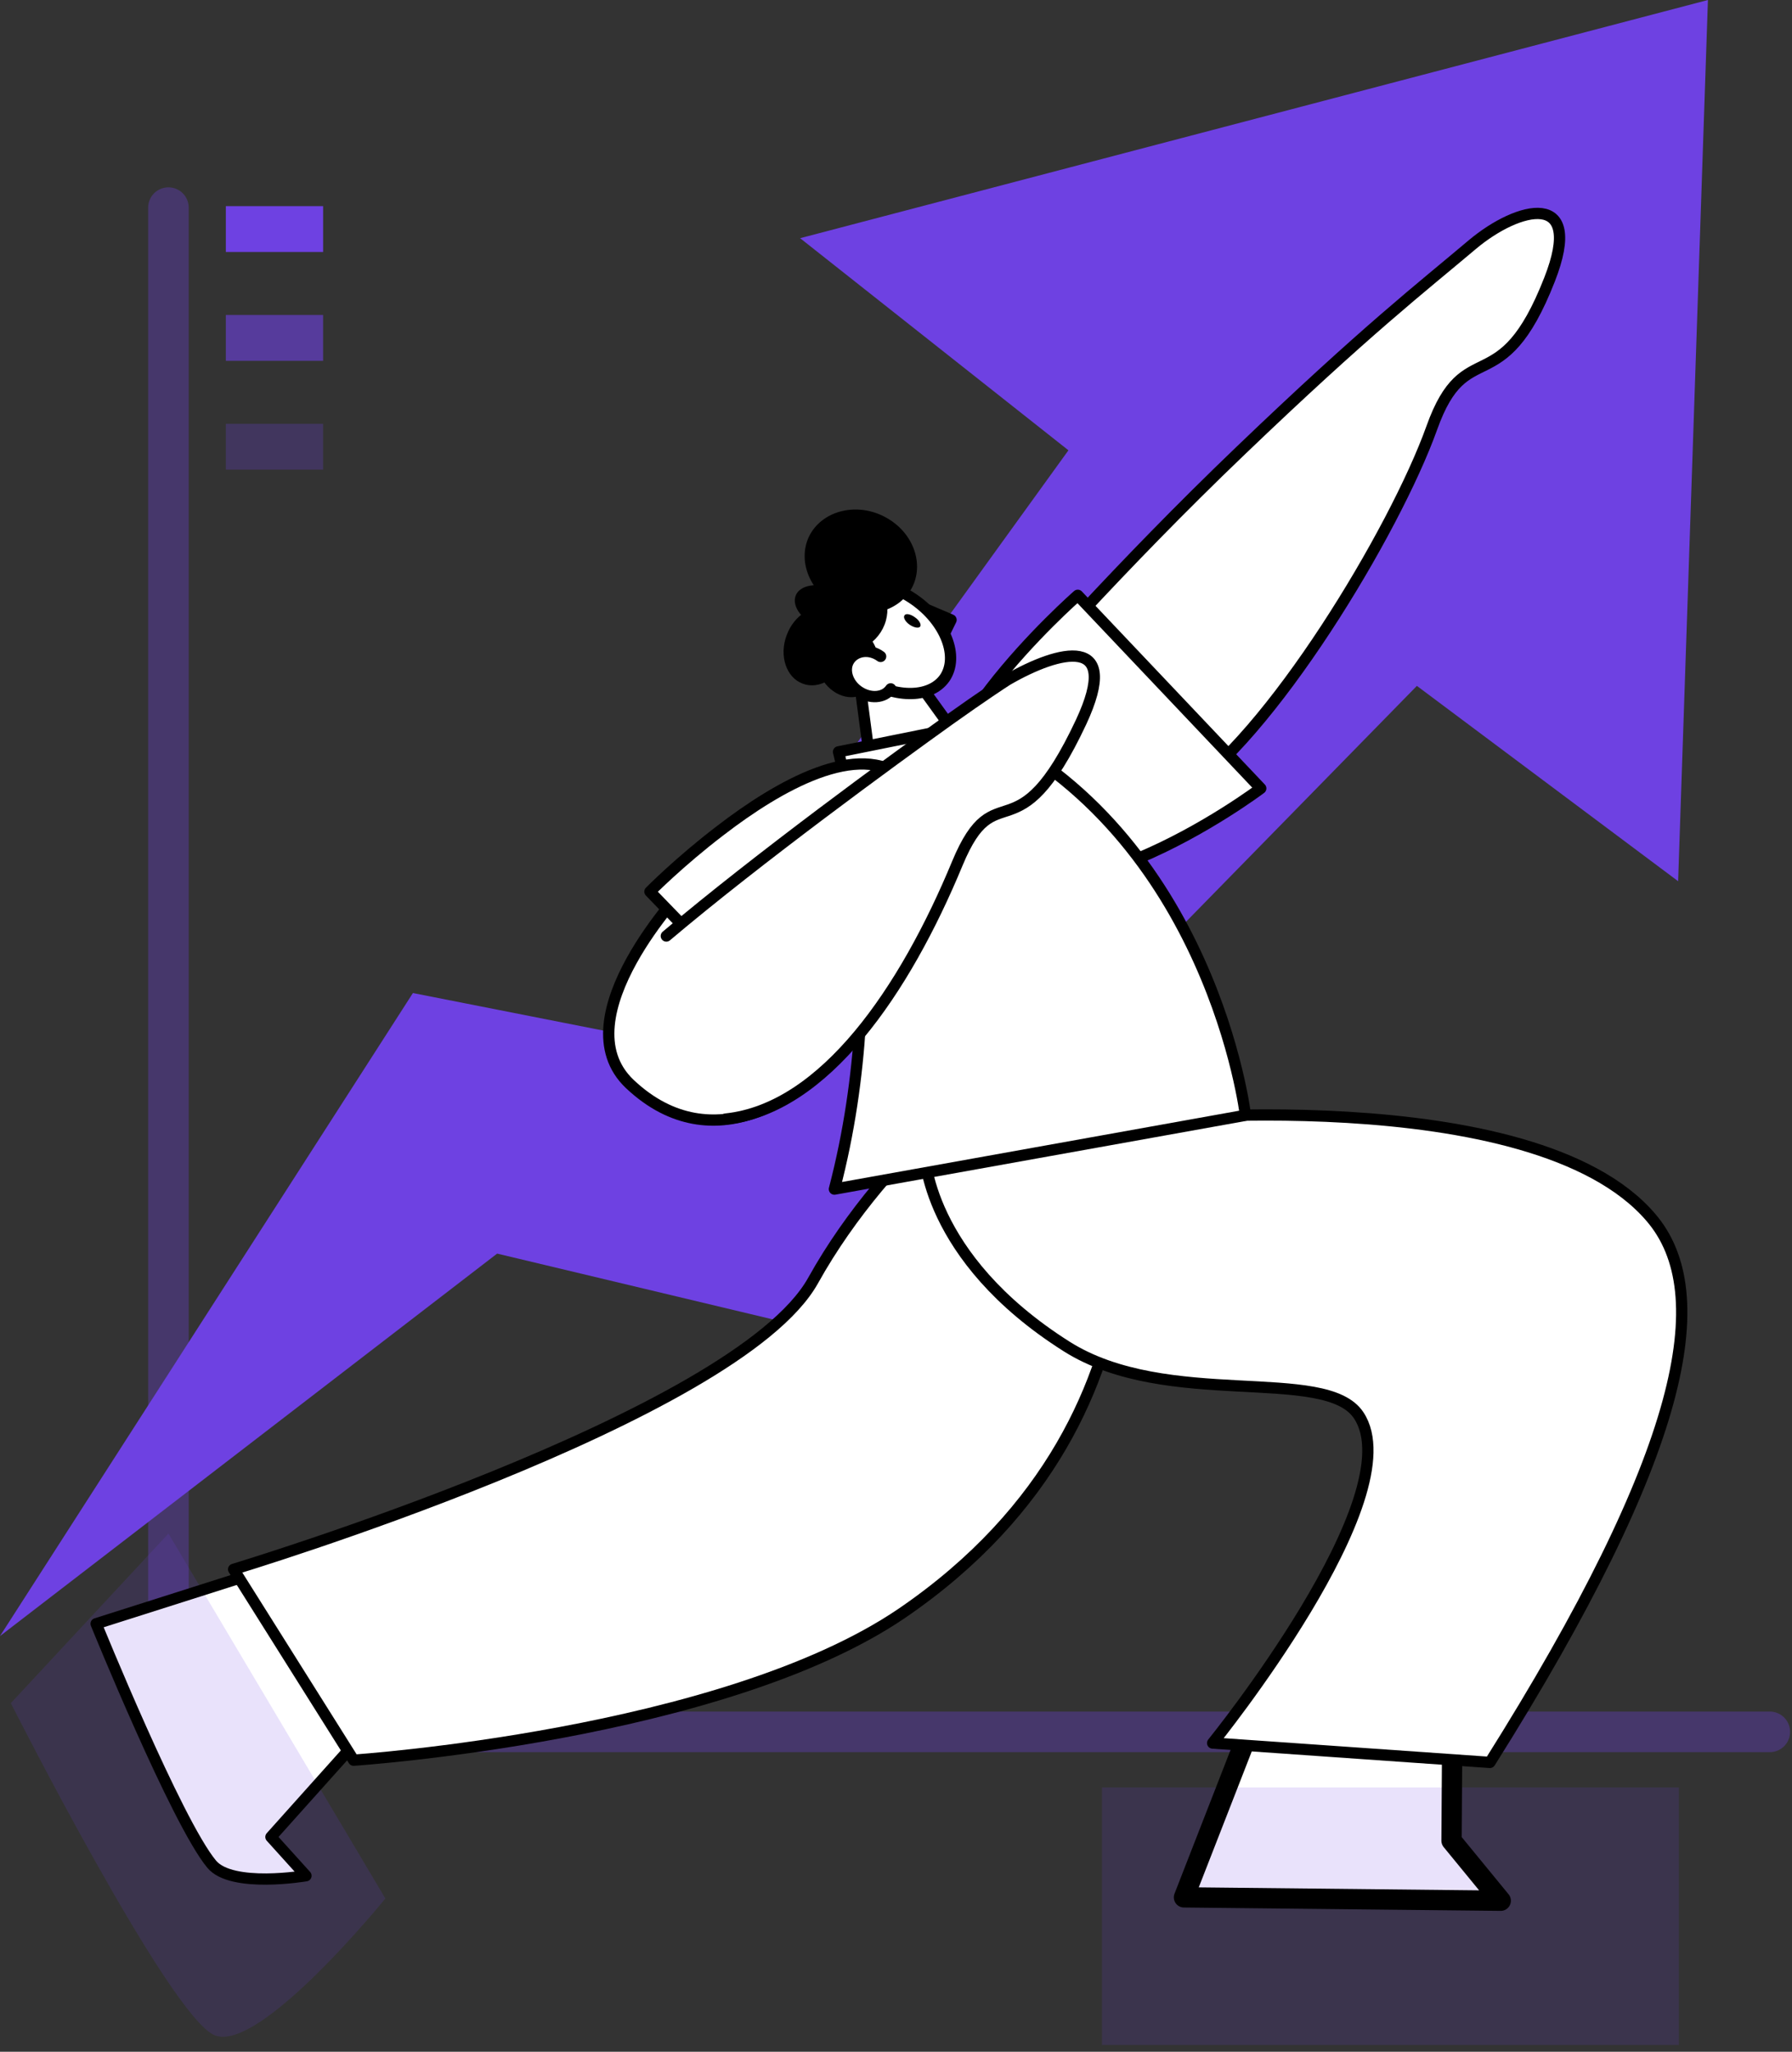
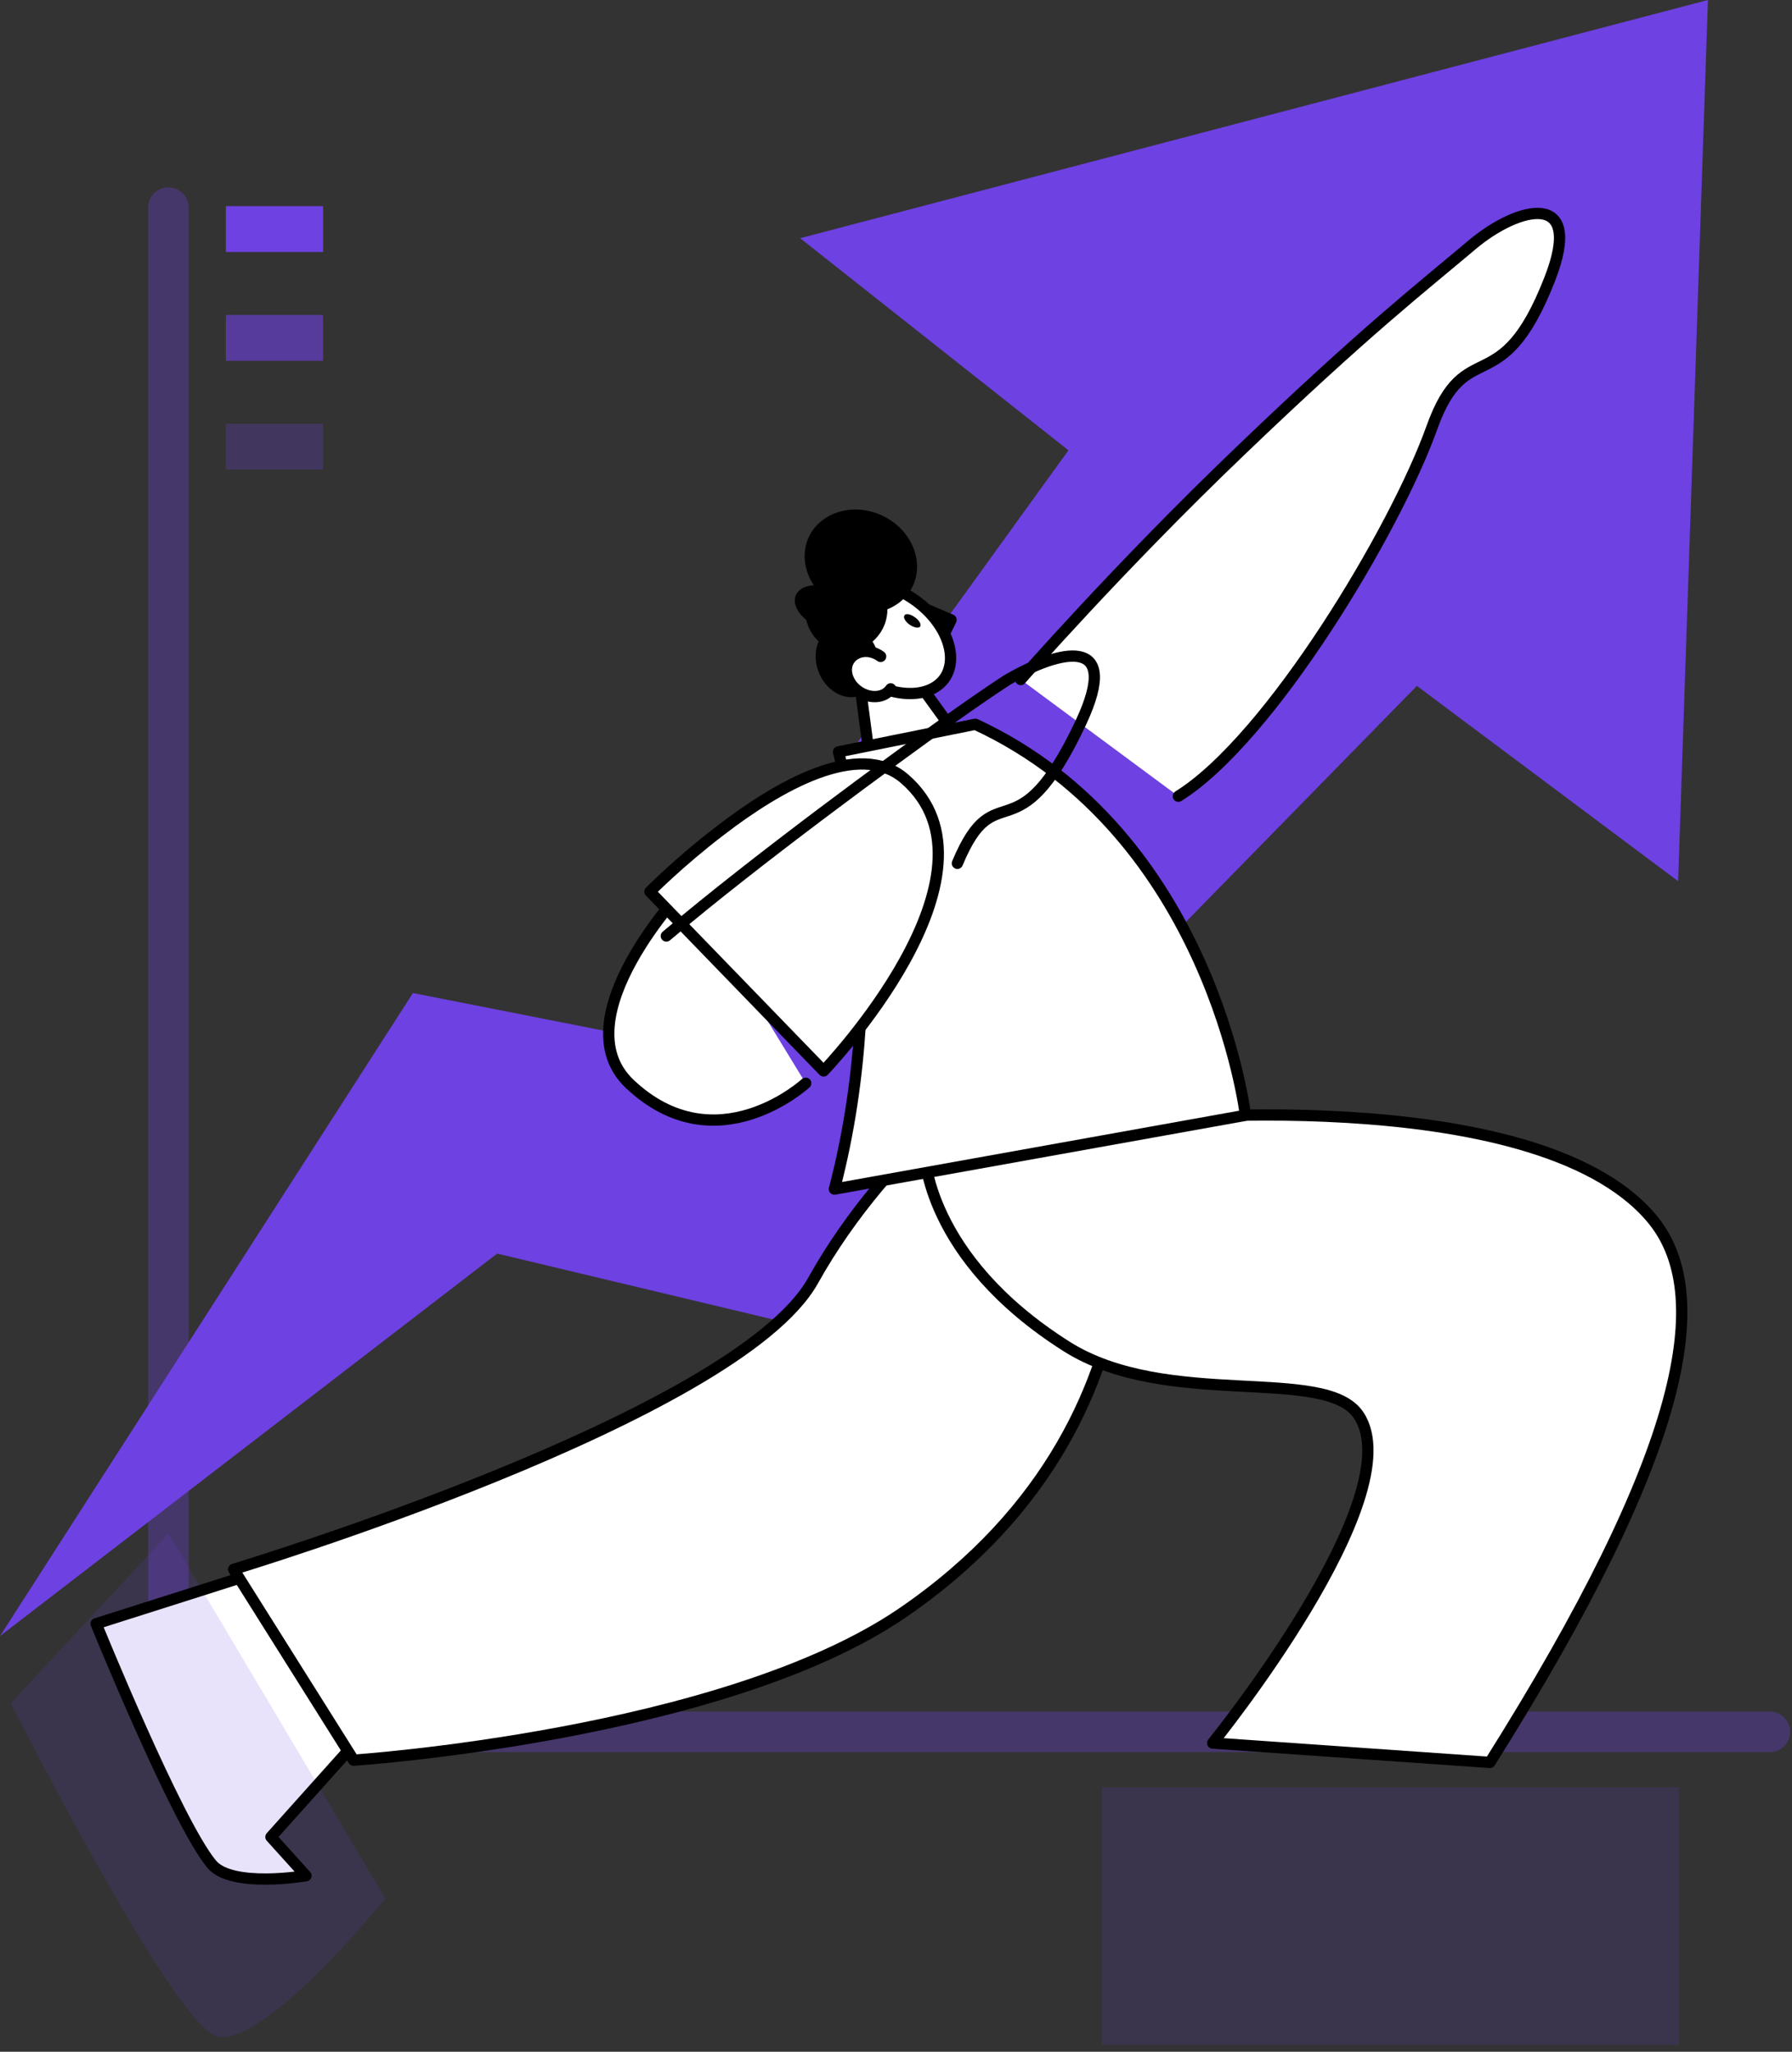
<svg xmlns="http://www.w3.org/2000/svg" width="159" height="182" viewBox="0 0 159 182" fill="none">
  <rect x="0" y="0" width="159" height="182" fill="#333333" stroke="none" />
  <path opacity="0.32" d="M14.945 18.418V153.625H157.03" stroke="#6E41E2" stroke-width="3.6" stroke-miterlimit="10" stroke-linecap="round" stroke-linejoin="round" />
  <path fill-rule="evenodd" clip-rule="evenodd" d="M28.669 18.286H20.039V22.353H28.669V18.286Z" fill="#6E41E2" />
  <path opacity="0.6" fill-rule="evenodd" clip-rule="evenodd" d="M28.669 27.941H20.039V32.008H28.669V27.941Z" fill="#6E41E2" />
  <path opacity="0.25" fill-rule="evenodd" clip-rule="evenodd" d="M28.669 37.596H20.039V41.663H28.669V37.596Z" fill="#6E41E2" />
  <path fill-rule="evenodd" clip-rule="evenodd" d="M0 145.127L44.11 111.201L70.298 117.45L125.717 60.841L148.896 78.168L151.541 0L70.993 21.129L94.8 39.944L57.105 92.122L36.637 88.088L0 145.127Z" fill="#6E41E2" />
  <path fill-rule="evenodd" clip-rule="evenodd" d="M25.692 138.58L8.531 144.035C8.531 144.035 15.674 161.627 18.782 165.363C20.567 167.512 27.147 166.388 27.147 166.388L24.039 162.949L34.819 150.913L25.692 138.58Z" fill="white" />
  <path opacity="0.15" fill-rule="evenodd" clip-rule="evenodd" d="M14.948 136.034L34.192 168.405C34.192 168.405 23.049 182.161 19.048 180.541C15.047 178.92 0.961 151.079 0.961 151.079L14.948 136.034Z" fill="#6E41E2" />
  <path d="M25.692 138.58L8.531 144.035C8.531 144.035 15.674 161.627 18.782 165.363C20.567 167.512 27.147 166.388 27.147 166.388L24.039 162.949L34.819 150.913L25.692 138.58Z" stroke="black" stroke-miterlimit="10" stroke-linecap="round" stroke-linejoin="round" />
  <path fill-rule="evenodd" clip-rule="evenodd" d="M98.865 96.982C98.865 96.982 106.603 124.956 80.018 143.109C64.08 153.955 31.378 156.138 31.378 156.138L20.73 139.208C20.73 139.208 65.37 125.75 72.148 113.582C78.927 101.413 90.235 93.808 90.235 93.808L98.865 96.982Z" fill="white" stroke="black" stroke-miterlimit="10" stroke-linecap="round" stroke-linejoin="round" />
-   <path fill-rule="evenodd" clip-rule="evenodd" d="M111.499 151.773L105.051 168.306L133.157 168.604L128.792 163.28L128.858 152.996L111.499 151.773Z" fill="white" />
  <path opacity="0.15" fill-rule="evenodd" clip-rule="evenodd" d="M148.964 158.551H97.777V181.4H148.964V158.551Z" fill="#6E41E2" />
-   <path d="M111.499 151.773L105.051 168.306L133.157 168.604L128.792 163.28L128.858 152.996L111.499 151.773Z" stroke="black" stroke-width="1.8" stroke-miterlimit="10" stroke-linecap="round" stroke-linejoin="round" />
  <path fill-rule="evenodd" clip-rule="evenodd" d="M100.453 99.43C100.453 99.43 135.999 95.726 146.481 107.994C152.267 114.739 149.49 128.858 132.196 156.336L107.595 154.617C107.595 154.617 125.319 132.727 120.557 125.552C117.614 121.088 103.561 125.089 94.633 119.435C82.101 111.499 82.035 102.24 82.035 102.24" fill="white" />
  <path d="M100.453 99.43C100.453 99.43 135.999 95.726 146.481 107.994C152.267 114.739 149.49 128.858 132.196 156.336L107.595 154.617C107.595 154.617 125.319 132.727 120.557 125.552C117.614 121.088 103.561 125.089 94.633 119.435C82.101 111.499 82.035 102.24 82.035 102.24" stroke="black" stroke-miterlimit="10" stroke-linecap="round" stroke-linejoin="round" />
  <path fill-rule="evenodd" clip-rule="evenodd" d="M76.348 61.106L77.736 71.621L85.044 65.471L80.58 59.287L76.348 61.106Z" fill="white" stroke="black" stroke-miterlimit="10" stroke-linecap="round" stroke-linejoin="round" />
  <path fill-rule="evenodd" clip-rule="evenodd" d="M81.441 53.732L84.384 54.989L83.591 56.609L81.441 53.732Z" fill="white" stroke="black" stroke-miterlimit="10" stroke-linecap="round" stroke-linejoin="round" />
  <path fill-rule="evenodd" clip-rule="evenodd" d="M73.704 53.071C75.026 51.186 78.366 51.252 81.144 53.203C83.921 55.154 85.112 58.262 83.822 60.147C82.499 62.032 79.16 61.966 76.382 60.015C73.571 58.064 72.381 54.956 73.704 53.071Z" fill="white" stroke="black" stroke-miterlimit="10" stroke-linecap="round" stroke-linejoin="round" />
  <path fill-rule="evenodd" clip-rule="evenodd" d="M78.333 45.763C80.879 46.987 82.036 49.797 80.978 52.013C79.887 54.228 76.977 55.055 74.431 53.831C71.885 52.608 70.728 49.797 71.786 47.582C72.877 45.367 75.82 44.54 78.333 45.763Z" fill="black" />
  <path fill-rule="evenodd" clip-rule="evenodd" d="M81.178 54.757C81.574 55.022 81.773 55.419 81.641 55.584C81.508 55.749 81.112 55.683 80.715 55.419C80.318 55.154 80.12 54.757 80.252 54.592C80.351 54.394 80.781 54.46 81.178 54.757Z" fill="black" />
-   <path fill-rule="evenodd" clip-rule="evenodd" d="M69.8 56.345C70.462 54.526 72.214 53.468 73.669 54.03C75.124 54.559 75.785 56.51 75.091 58.329C74.43 60.147 72.677 61.205 71.222 60.643C69.767 60.114 69.106 58.163 69.8 56.345Z" fill="black" />
  <path fill-rule="evenodd" clip-rule="evenodd" d="M71.852 52.509C72.778 50.69 74.96 49.93 76.746 50.822C78.532 51.715 79.259 53.931 78.333 55.749C77.407 57.568 75.225 58.328 73.439 57.436C71.654 56.543 70.926 54.328 71.852 52.509Z" fill="black" />
  <path fill-rule="evenodd" clip-rule="evenodd" d="M70.597 52.839C70.96 51.88 72.547 51.616 74.135 52.244C75.722 52.872 76.681 54.162 76.317 55.088C75.953 56.047 74.366 56.311 72.779 55.683C71.192 55.088 70.233 53.798 70.597 52.839Z" fill="black" />
  <path fill-rule="evenodd" clip-rule="evenodd" d="M74.036 55.485C75.458 54.956 77.144 55.915 77.773 57.634C78.401 59.353 77.773 61.172 76.351 61.701C74.929 62.23 73.243 61.271 72.615 59.552C71.986 57.866 72.615 56.014 74.036 55.485Z" fill="black" />
  <path fill-rule="evenodd" clip-rule="evenodd" d="M79.029 61.106C78.467 61.933 77.177 62.032 76.152 61.305C75.16 60.61 74.797 59.354 75.359 58.527C75.921 57.7 77.144 57.502 78.136 58.229" fill="white" />
  <path d="M79.029 61.106C78.467 61.933 77.177 62.032 76.152 61.305C75.16 60.61 74.797 59.354 75.359 58.527C75.921 57.7 77.144 57.502 78.136 58.229" stroke="black" stroke-miterlimit="10" stroke-linecap="round" stroke-linejoin="round" />
  <path fill-rule="evenodd" clip-rule="evenodd" d="M90.566 60.28C90.566 60.28 99.23 50.36 110.042 40.01C121.285 29.231 126.145 25.494 130.642 21.692C134.743 18.253 140.628 16.798 137.487 24.8C133.155 35.877 130.047 29.528 127.038 37.96C123.798 47.02 112.688 65.57 104.553 70.629" fill="white" />
  <path d="M90.566 60.28C90.566 60.28 99.23 50.36 110.042 40.01C121.285 29.231 126.145 25.494 130.642 21.692C134.743 18.253 140.628 16.798 137.487 24.8C133.155 35.877 130.047 29.528 127.038 37.96C123.798 47.02 112.688 65.57 104.553 70.629" stroke="black" stroke-miterlimit="10" stroke-linecap="round" stroke-linejoin="round" />
-   <path fill-rule="evenodd" clip-rule="evenodd" d="M84.252 74.729C91.99 84.914 111.863 69.935 111.863 69.935L95.627 52.807C95.627 52.807 78.797 67.521 84.252 74.729Z" fill="white" stroke="black" stroke-miterlimit="10" stroke-linecap="round" stroke-linejoin="round" />
  <path fill-rule="evenodd" clip-rule="evenodd" d="M74.399 66.694C74.399 66.694 79.326 85.277 74.035 105.48L110.507 98.933C110.507 98.933 107.531 73.969 86.534 64.247L74.399 66.694Z" fill="white" stroke="black" stroke-miterlimit="10" stroke-linecap="round" stroke-linejoin="round" />
  <path fill-rule="evenodd" clip-rule="evenodd" d="M60.84 78.664C60.84 78.664 49.697 90.303 55.88 96.156C63.552 103.397 71.487 96.09 71.487 96.09" fill="white" />
  <path d="M60.84 78.664C60.84 78.664 49.697 90.303 55.88 96.156C63.552 103.397 71.487 96.09 71.487 96.09" stroke="black" stroke-miterlimit="10" stroke-linecap="round" stroke-linejoin="round" />
  <path fill-rule="evenodd" clip-rule="evenodd" d="M80.252 69.075C89.94 77.441 73.077 94.999 73.077 94.999L57.668 79.094C57.668 79.094 60.313 76.416 63.917 73.671C69.076 69.703 76.218 65.603 80.252 69.075Z" fill="white" stroke="black" stroke-miterlimit="10" stroke-linecap="round" stroke-linejoin="round" />
-   <path fill-rule="evenodd" clip-rule="evenodd" d="M59.121 83.029C67.255 76.151 79.225 67.422 84.218 63.851C87.095 61.8 89.013 60.544 89.376 60.312C94.006 57.634 99.561 56.245 95.924 64.049C90.137 76.383 88.385 68.314 84.946 76.581C80.283 87.856 73.141 98.338 64.412 99.264" fill="white" />
-   <path d="M59.121 83.029C67.255 76.151 79.225 67.422 84.218 63.851C87.095 61.8 89.013 60.544 89.376 60.312C94.006 57.634 99.561 56.245 95.924 64.049C90.137 76.383 88.385 68.314 84.946 76.581C80.283 87.856 73.141 98.338 64.412 99.264" stroke="black" stroke-miterlimit="10" stroke-linecap="round" stroke-linejoin="round" />
+   <path d="M59.121 83.029C67.255 76.151 79.225 67.422 84.218 63.851C87.095 61.8 89.013 60.544 89.376 60.312C94.006 57.634 99.561 56.245 95.924 64.049C90.137 76.383 88.385 68.314 84.946 76.581" stroke="black" stroke-miterlimit="10" stroke-linecap="round" stroke-linejoin="round" />
</svg>